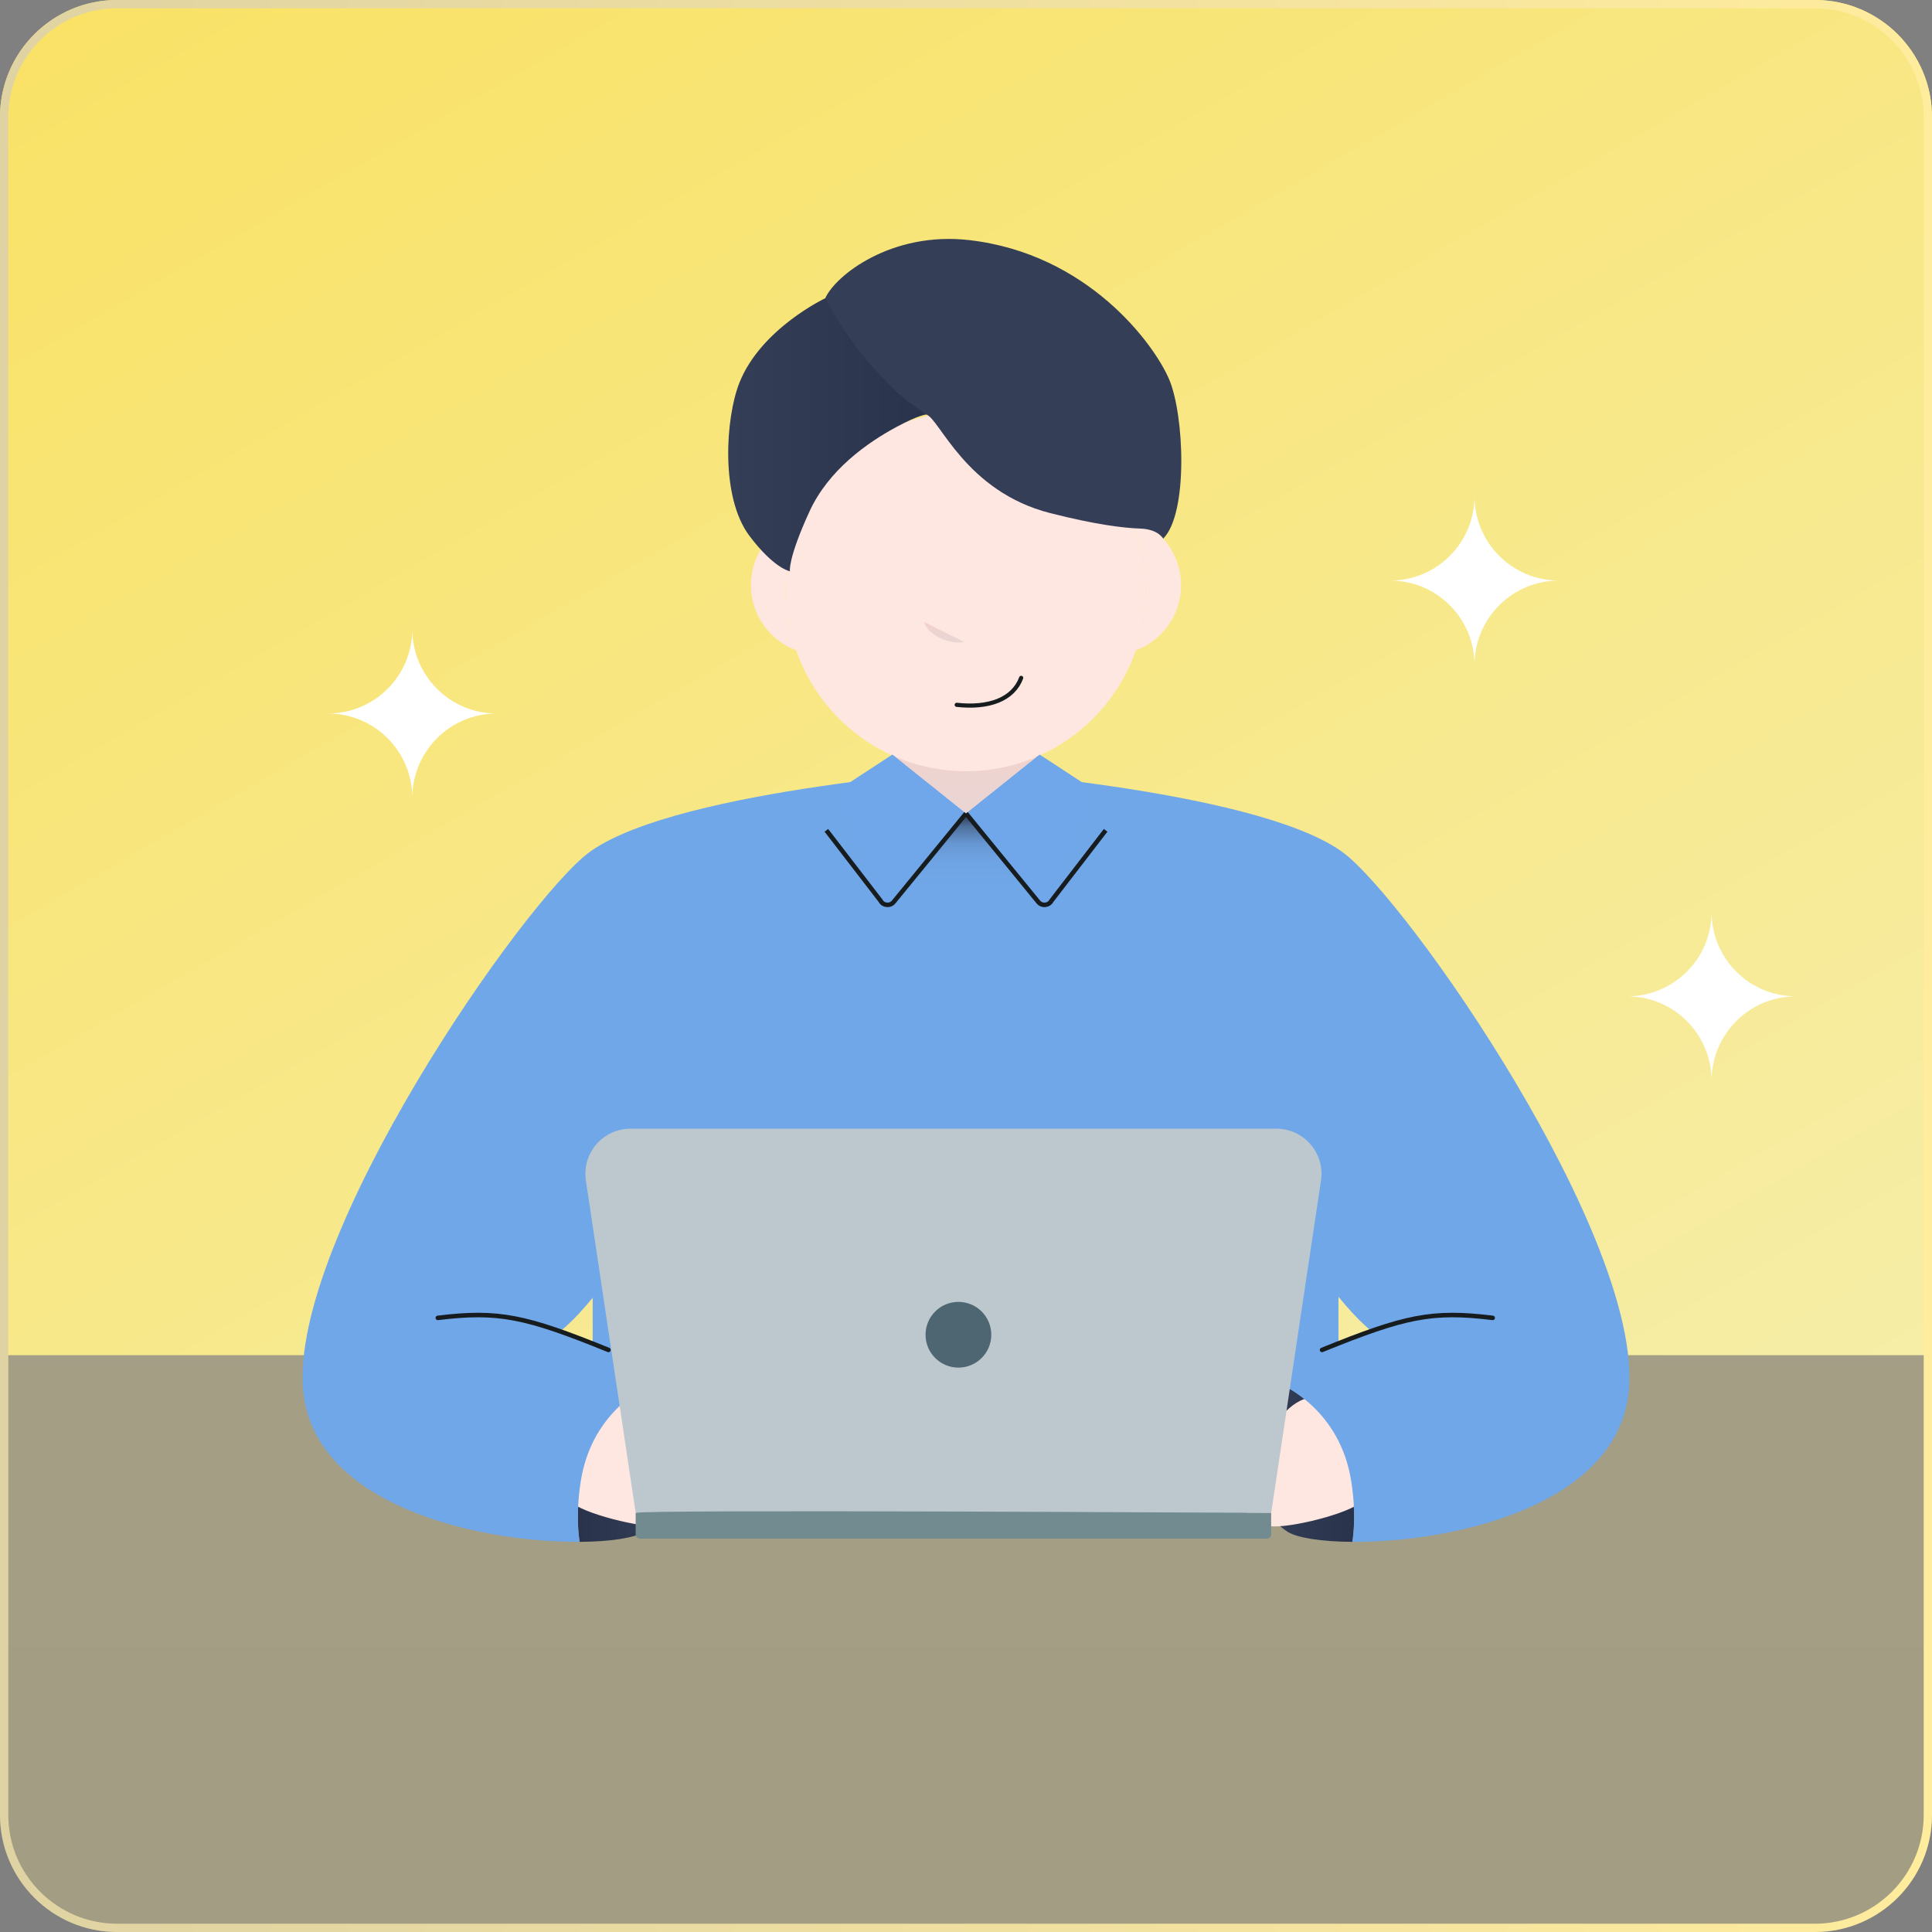
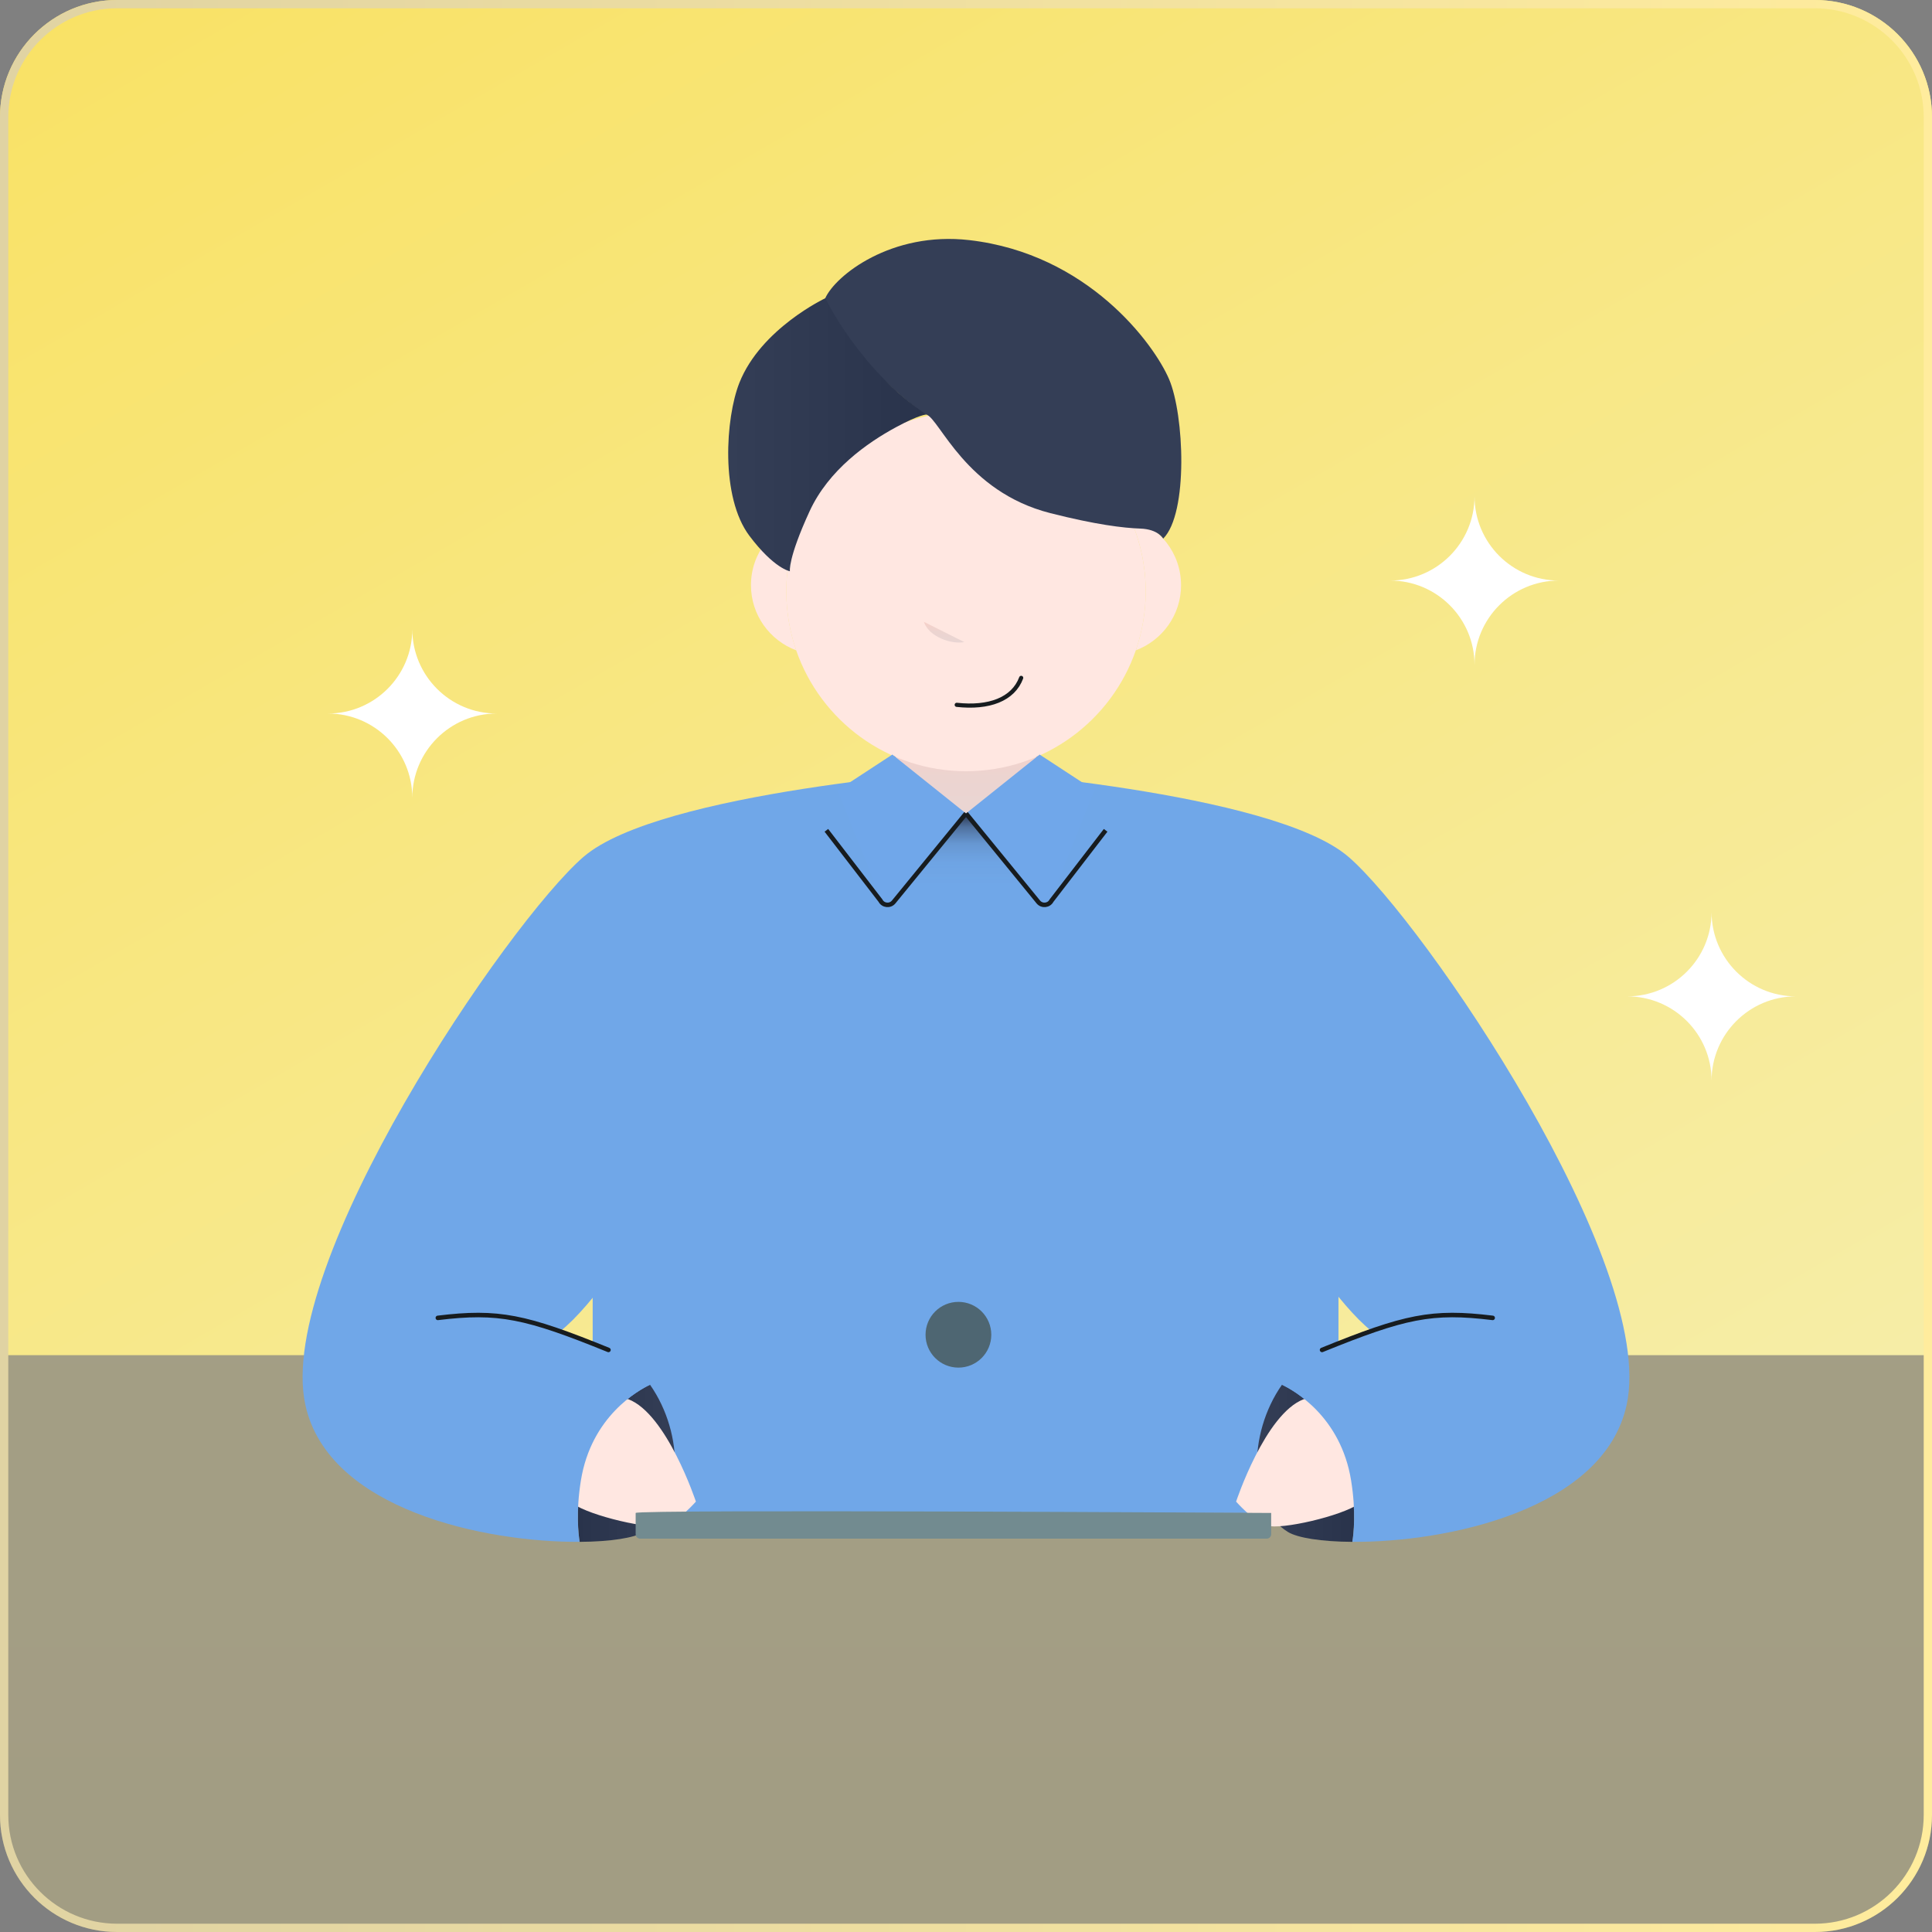
<svg xmlns="http://www.w3.org/2000/svg" xmlns:xlink="http://www.w3.org/1999/xlink" viewBox="0 0 660 660">
  <rect x="0" y="0" width="660" height="660" fill="#808080" stroke="none" />
  <defs>
    <style>
      .cls-1 {
        fill: url(#_名称未設定グラデーション_16-2);
      }

      .cls-1, .cls-2, .cls-3, .cls-4, .cls-5, .cls-6, .cls-7, .cls-8, .cls-9, .cls-10, .cls-11, .cls-12, .cls-13, .cls-14, .cls-15, .cls-16, .cls-17, .cls-18 {
        stroke-width: 0px;
      }

      .cls-2 {
        fill: url(#_名称未設定グラデーション_10-3);
      }

      .cls-3 {
        fill: url(#_名称未設定グラデーション_10-2);
      }

      .cls-4 {
        fill: #ffe7e1;
      }

      .cls-19 {
        stroke-width: 1.42px;
      }

      .cls-19, .cls-5, .cls-20, .cls-21 {
        fill: none;
      }

      .cls-19, .cls-20 {
        stroke-linecap: round;
        stroke-linejoin: round;
      }

      .cls-19, .cls-20, .cls-21 {
        stroke: #171c1f;
      }

      .cls-22 {
        clip-path: url(#clippath);
      }

      .cls-6 {
        fill: #4e6672;
      }

      .cls-7 {
        fill: url(#_名称未設定グラデーション_16);
      }

      .cls-8 {
        fill: url(#_名称未設定グラデーション_10);
      }

      .cls-9 {
        fill: url(#_名称未設定グラデーション_32);
      }

      .cls-10 {
        fill: url(#_名称未設定グラデーション_13);
      }

      .cls-20, .cls-21 {
        stroke-width: 1.54px;
      }

      .cls-11 {
        fill: #bdc8ce;
      }

      .cls-12 {
        fill: url(#_名称未設定グラデーション_148);
      }

      .cls-13 {
        fill: #70a7e8;
      }

      .cls-14 {
        fill: #70a7ea;
      }

      .cls-21 {
        stroke-miterlimit: 10;
      }

      .cls-23 {
        isolation: isolate;
      }

      .cls-15 {
        fill: #fff;
      }

      .cls-16 {
        fill: #728b90;
      }

      .cls-17 {
        fill: url(#_名称未設定グラデーション_180);
        mix-blend-mode: overlay;
        opacity: .3;
      }

      .cls-18 {
        fill: #343e56;
      }
    </style>
    <clipPath id="clippath">
      <rect height="660" width="660" class="cls-5" />
    </clipPath>
    <linearGradient gradientUnits="userSpaceOnUse" y2="-68.69" x2="148.25" y1="815.66" x1="658.83" data-name="名称未設定グラデーション 148" id="_名称未設定グラデーション_148">
      <stop stop-color="#f5f2c2" offset="0" />
      <stop stop-color="#f9e266" offset="1" />
    </linearGradient>
    <linearGradient gradientUnits="userSpaceOnUse" y2="0" x2="330" y1="660" x1="330" data-name="名称未設定グラデーション 180" id="_名称未設定グラデーション_180">
      <stop stop-color="#f4e38c" offset="0" />
      <stop stop-color="#ffec9d" offset="1" />
    </linearGradient>
    <linearGradient gradientUnits="userSpaceOnUse" y2="499.88" x2="462.59" y1="499.88" x1="429.39" data-name="名称未設定グラデーション 10" id="_名称未設定グラデーション_10">
      <stop stop-color="#343e56" offset="0" />
      <stop stop-color="#29334b" offset="1" />
    </linearGradient>
    <linearGradient xlink:href="#_名称未設定グラデーション_10" gradientTransform="translate(3107.29) rotate(-180) scale(1 -1)" y2="499.88" x2="2909.88" y1="499.88" x1="2876.68" data-name="名称未設定グラデーション 10" id="_名称未設定グラデーション_10-2" />
    <linearGradient gradientUnits="userSpaceOnUse" y2="253.02" x2="330" y1="278.64" x1="330" data-name="名称未設定グラデーション 16" id="_名称未設定グラデーション_16">
      <stop stop-color="#e9d5d3" offset="0" />
      <stop stop-color="#ecd4d0" offset=".52" />
      <stop stop-color="#f5d1ca" offset=".91" />
      <stop stop-color="#f9d1c8" offset="1" />
    </linearGradient>
    <linearGradient xlink:href="#_名称未設定グラデーション_10" y2="148.52" x2="316.47" y1="148.52" x1="248.76" data-name="名称未設定グラデーション 10" id="_名称未設定グラデーション_10-3" />
    <linearGradient gradientUnits="userSpaceOnUse" y2="277.89" x2="330" y1="311.31" x1="330" data-name="名称未設定グラデーション 13" id="_名称未設定グラデーション_13">
      <stop stop-opacity="0" stop-color="#343e56" offset="0" />
      <stop stop-opacity=".04" stop-color="rgba(51, 61, 85, .04)" offset=".28" />
      <stop stop-opacity=".17" stop-color="rgba(50, 60, 84, .17)" offset=".5" />
      <stop stop-opacity=".38" stop-color="rgba(47, 57, 81, .38)" offset=".69" />
      <stop stop-opacity=".69" stop-color="rgba(44, 54, 78, .69)" offset=".86" />
      <stop stop-color="#29334b" offset="1" />
    </linearGradient>
    <linearGradient xlink:href="#_名称未設定グラデーション_16" y2="212.43" x2="322.52" y1="219.5" x1="322.52" data-name="名称未設定グラデーション 16" id="_名称未設定グラデーション_16-2" />
    <linearGradient gradientUnits="userSpaceOnUse" y2="330" x2="660" y1="330" x1="0" data-name="名称未設定グラデーション 32" id="_名称未設定グラデーション_32">
      <stop stop-color="#e0d3a3" offset="0" />
      <stop stop-color="#ffec9d" offset="1" />
    </linearGradient>
  </defs>
  <g class="cls-23">
    <g data-name="レイヤー 2" id="_レイヤー_2">
      <g data-name="レイヤー 1" id="_レイヤー_1-2">
        <g>
          <g class="cls-22">
            <g>
              <g>
                <path d="M660,40C660,17.91,642.09,0,620,0H40C17.91,0,0,17.91,0,40v422.96h660V40Z" class="cls-12" />
                <path d="M0,462.96v157.04C0,642.09,17.91,660,40,660h580c22.09,0,40-17.91,40-40v-157.04H0Z" class="cls-17" />
              </g>
              <g>
                <g>
                  <polygon points="457.24 516.85 202.47 516.85 202.47 293.65 329.44 266.84 457.24 293.65 457.24 516.85" class="cls-13" />
                  <g>
                    <path d="M461.56,505.77c-3.54-21.98-19.71-30.88-23.62-32.72-11.89,16.94-11.53,41.95,2.02,50.28,3.3,2.03,11.46,3.33,22.02,3.39.44-2.71,1.3-10.21-.43-20.95Z" class="cls-8" />
                    <path d="M445.37,477.99c-13.17,4.97-23.1,34.98-23.1,34.98,0,0,5.83,6.69,10.58,8.2,4.75,1.51,25.55-3.26,31.52-7.56,5.4-3.89,2.37-23.97-.22-30.01-2.59-6.05-18.78-5.61-18.78-5.61Z" class="cls-4" />
                    <path d="M460.69,292.74c-25.91-22.45-130.69-29.65-130.69-29.65l81.76,106.51s34.55,67.22,56.71,85.07c0,0-5.76,1.87-11.66,3.89-8.04,2.74-14.34,8.03-18.87,14.49,3.91,1.85,20.08,10.74,23.62,32.72,1.73,10.75.87,18.24.43,20.95,31.96.21,85.92-10.83,93.71-46.86,10.36-47.93-69.09-164.66-95-187.12Z" class="cls-13" />
                  </g>
                  <g>
                    <path d="M198.44,505.77c3.54-21.98,19.71-30.88,23.62-32.72,11.89,16.94,11.53,41.95-2.02,50.28-3.3,2.03-11.46,3.33-22.02,3.39-.44-2.71-1.3-10.21.43-20.95Z" class="cls-3" />
                    <path d="M214.63,477.99c13.17,4.97,23.1,34.98,23.1,34.98,0,0-5.83,6.69-10.58,8.2-4.75,1.51-25.55-3.26-31.52-7.56-5.4-3.89-2.37-23.97.22-30.01,2.59-6.05,18.78-5.61,18.78-5.61Z" class="cls-4" />
                    <path d="M199.31,292.74c25.91-22.45,130.69-29.65,130.69-29.65l-81.76,106.51s-34.55,67.22-56.71,85.07c0,0,5.76,1.87,11.66,3.89,8.04,2.74,14.34,8.03,18.87,14.49-3.91,1.85-20.08,10.74-23.62,32.72-1.73,10.75-.87,18.24-.43,20.95-31.96.21-85.92-10.83-93.71-46.86-10.36-47.93,69.09-164.66,95-187.12Z" class="cls-13" />
                  </g>
                </g>
                <g>
                  <polygon points="304.84 257.77 355.16 257.77 330 277.89 304.84 257.77" class="cls-18" />
                  <rect height="25.62" width="48.11" y="253.02" x="305.95" class="cls-7" />
                  <g>
                    <path d="M273.97,176.98c-10.05,2.79-17.43,11.98-17.43,22.92,0,10.2,6.43,18.88,15.46,22.27-2.18-6.3-3.38-13.06-3.38-20.1,0-8.94,1.93-17.42,5.36-25.09Z" class="cls-4" />
                    <path d="M403.46,199.89c0-10.94-7.38-20.13-17.43-22.92,3.44,7.66,5.36,16.15,5.36,25.09,0,7.04-1.2,13.8-3.38,20.1,9.02-3.39,15.46-12.06,15.46-22.27Z" class="cls-4" />
                    <path d="M386.03,176.98c-9.59-21.39-31.06-36.31-56.03-36.31s-46.43,14.91-56.03,36.31c-3.44,7.66-5.36,16.15-5.36,25.09,0,7.04,1.2,13.8,3.38,20.1,8.33,24.03,31.14,41.29,58.01,41.29s49.68-17.26,58.01-41.29c2.18-6.3,3.38-13.06,3.38-20.1,0-8.94-1.93-17.42-5.36-25.09Z" class="cls-4" />
                  </g>
                  <path d="M316.47,141.61c4.56,1.55,13.42,26.33,42.32,33.68,15.49,3.94,25.03,5.09,30.75,5.28,6.16.21,7.82,3.44,7.82,3.44,8.64-8.64,7.19-42.39,2.01-54.48-5.18-12.09-27.77-42.84-68.23-47.5-26.65-3.07-45.77,12.09-49.23,19.86-3.45,7.77,29.98,38.17,34.54,39.73Z" class="cls-18" />
                  <path d="M281.93,101.88s-22.02,10.36-29.36,28.93c-4.72,11.94-6.53,39,3.45,52.25,8.46,11.23,13.82,12.09,13.82,12.09,0,0-.72-4.3,6.73-20.5,6.49-14.12,19.66-23.38,29.54-28.72,7.99-4.32,10.36-4.32,10.36-4.32-22.67-15.11-34.54-39.73-34.54-39.73Z" class="cls-2" />
                </g>
                <path d="M451.63,461.16c28.3-11.49,37.55-13.49,58.29-10.95" class="cls-20" />
                <path d="M207.86,461.16c-28.3-11.49-37.55-13.49-58.29-10.95" class="cls-20" />
-                 <path d="M436.02,385.58h-220.63c-9.42,0-16.64,8.38-15.24,17.7l17.01,113.57h217.1l17.01-113.57c1.4-9.32-5.82-17.7-15.24-17.7Z" class="cls-11" />
                <path d="M217.15,516.85v7.24c0,.85.69,1.54,1.54,1.54h214.02c.85,0,1.54-.69,1.54-1.54v-7.24s-217.1-1.3-217.1,0Z" class="cls-16" />
                <circle r="11.23" cy="455.97" cx="327.41" class="cls-6" />
                <g>
                  <polygon points="330 277.89 302.69 311.31 286.16 269.99 304.84 257.77 330 277.89" class="cls-14" />
                  <polygon points="330 277.89 357.31 311.31 373.84 269.99 355.16 257.77 330 277.89" class="cls-14" />
                  <polygon points="357.31 311.31 302.69 311.31 330 277.89 357.31 311.31" class="cls-10" />
                  <path d="M330,277.89l-24.7,30.23c-1.24,1.51-3.62,1.27-4.52-.46l-18.48-24.01" class="cls-21" />
                  <path d="M330,277.89l24.7,30.23c1.24,1.51,3.62,1.27,4.52-.46l18.48-24.01" class="cls-21" />
                </g>
                <path d="M315.61,212.43c1.73,5.18,9.5,7.77,13.82,6.91" class="cls-1" />
                <path d="M326.83,240.78c11.01,1.22,19.29-1.87,22.02-9.21" class="cls-19" />
              </g>
              <path d="M532.54,198.33c-15.92,0-28.82-12.9-28.82-28.82,0,15.92-12.9,28.82-28.82,28.82,15.92,0,28.82,12.9,28.82,28.82,0-15.92,12.9-28.82,28.82-28.82Z" class="cls-15" />
              <path d="M613.52,340.37c-15.92,0-28.82-12.9-28.82-28.82,0,15.92-12.9,28.82-28.82,28.82,15.92,0,28.82,12.9,28.82,28.82,0-15.92,12.9-28.82,28.82-28.82Z" class="cls-15" />
              <path d="M169.67,243.75c-15.92,0-28.82-12.9-28.82-28.82,0,15.92-12.9,28.82-28.82,28.82,15.92,0,28.82,12.9,28.82,28.82,0-15.92,12.9-28.82,28.82-28.82Z" class="cls-15" />
            </g>
          </g>
          <path d="M620,2.83c20.49,0,37.17,16.67,37.17,37.17v580c0,20.49-16.67,37.17-37.17,37.17H40c-20.49,0-37.17-16.67-37.17-37.17V40C2.83,19.51,19.51,2.83,40,2.83h580M620,0H40C17.91,0,0,17.91,0,40v580c0,22.09,17.91,40,40,40h580c22.09,0,40-17.91,40-40V40C660,17.91,642.09,0,620,0h0Z" class="cls-9" />
        </g>
      </g>
    </g>
  </g>
</svg>